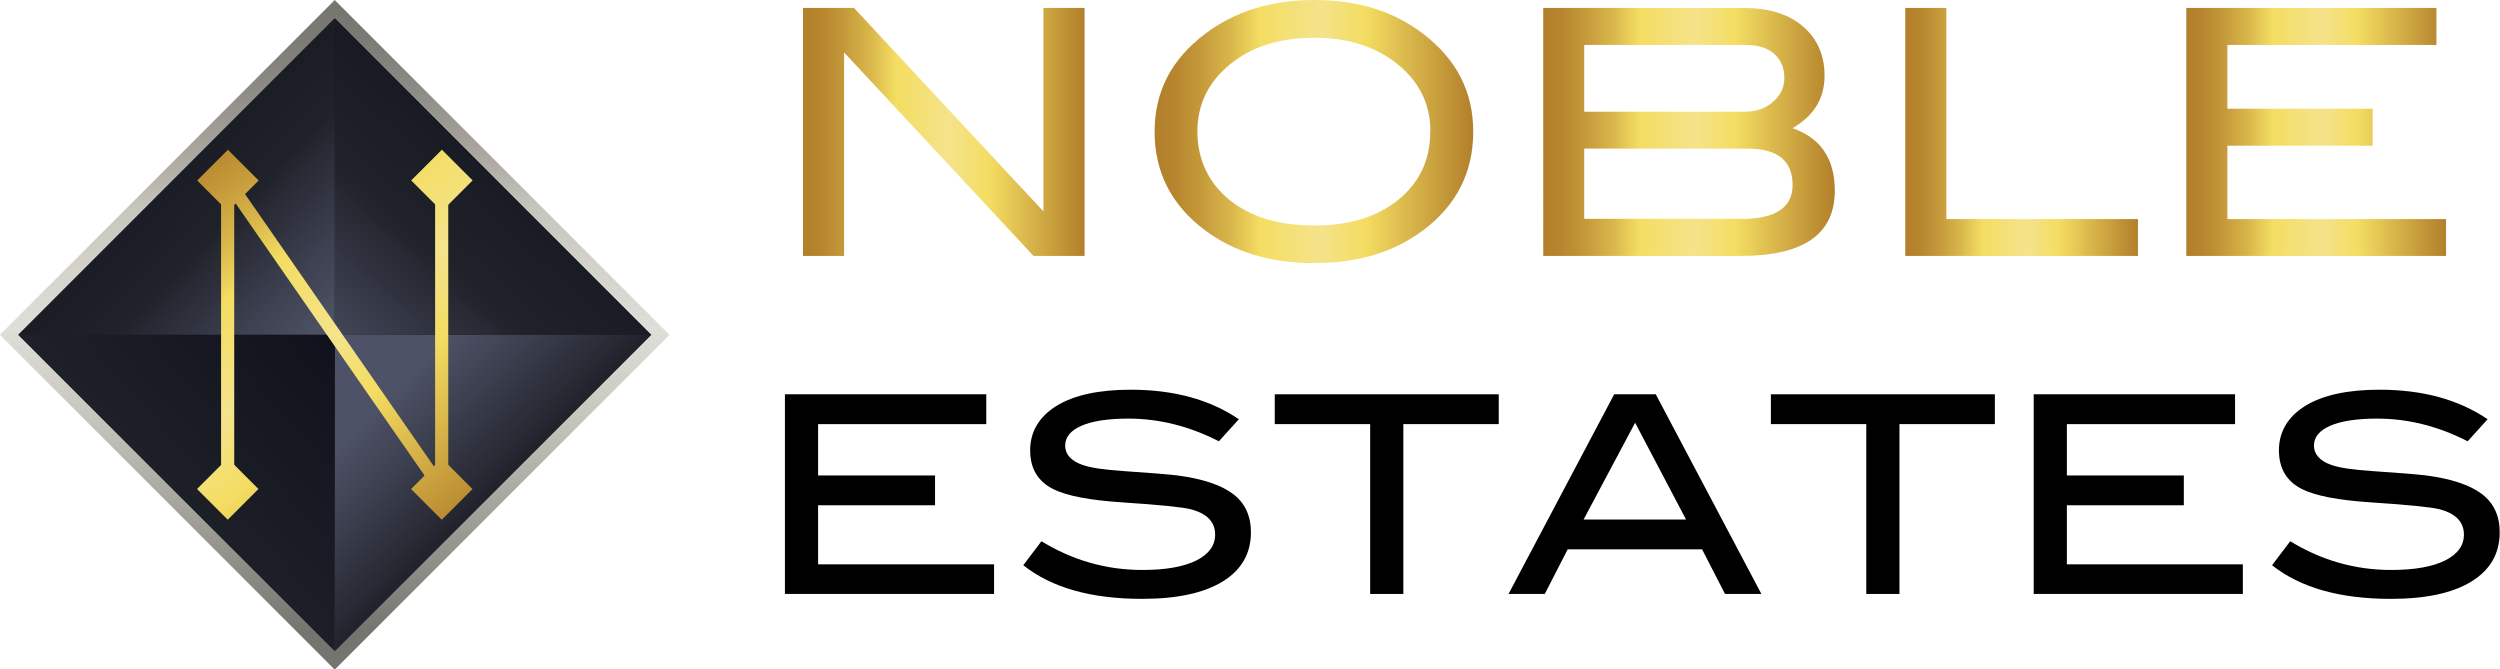
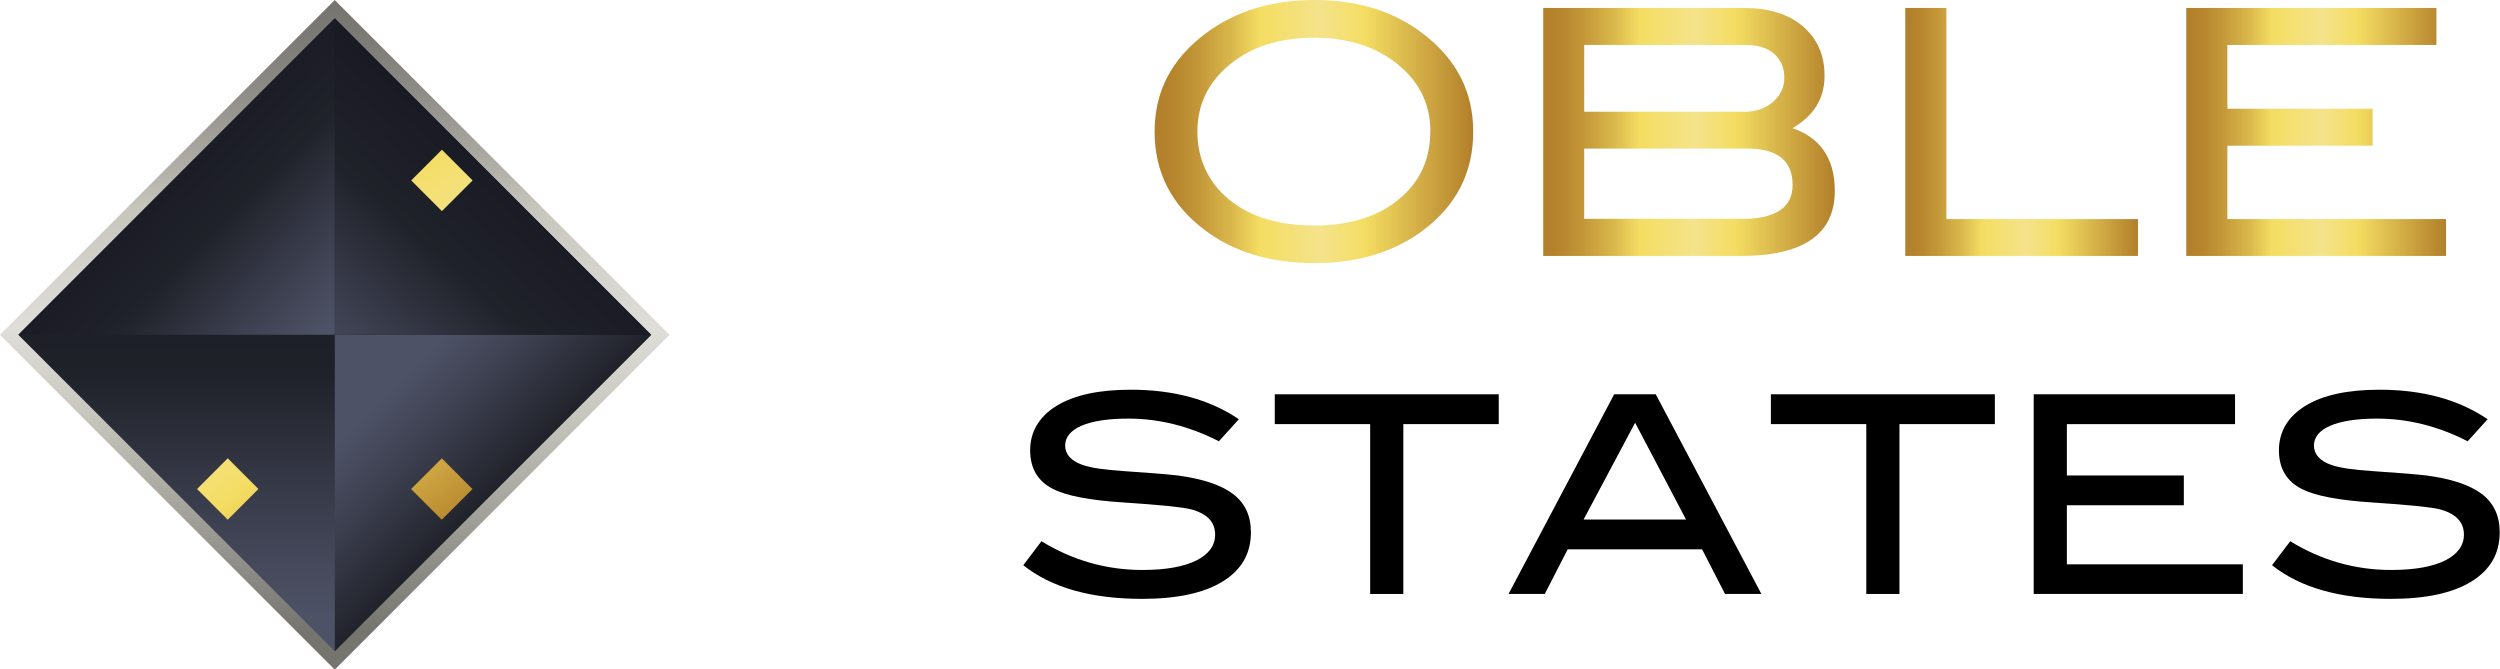
<svg xmlns="http://www.w3.org/2000/svg" xmlns:xlink="http://www.w3.org/1999/xlink" id="Layer_2" viewBox="0 0 163.52 43.79">
  <defs>
    <style>
      .cls-1 {
        fill: url(#linear-gradient-8);
      }

      .cls-2 {
        fill: url(#linear-gradient-7);
      }

      .cls-3 {
        fill: url(#linear-gradient-5);
      }

      .cls-4 {
        fill: url(#linear-gradient-6);
      }

      .cls-5 {
        fill: url(#linear-gradient-9);
      }

      .cls-6 {
        fill: url(#linear-gradient-4);
      }

      .cls-7 {
        fill: url(#linear-gradient-3);
      }

      .cls-8 {
        fill: url(#linear-gradient-2);
      }

      .cls-9 {
        fill: url(#linear-gradient);
      }

      .cls-10 {
        fill: url(#linear-gradient-10);
      }

      .cls-11 {
        fill: url(#linear-gradient-11);
      }

      .cls-12 {
        fill: url(#linear-gradient-12);
      }

      .cls-13 {
        fill: url(#linear-gradient-13);
      }

      .cls-14 {
        fill: url(#linear-gradient-14);
      }

      .cls-15 {
        fill: url(#linear-gradient-15);
      }

      .cls-16 {
        fill: url(#linear-gradient-16);
      }
    </style>
    <linearGradient id="linear-gradient" x1="21.9" y1="-.06" x2="21.9" y2="41.32" gradientTransform="translate(21.9 -9.07) rotate(45)" gradientUnits="userSpaceOnUse">
      <stop offset="0" stop-color="#76746f" />
      <stop offset=".06" stop-color="#7c7a75" />
      <stop offset=".15" stop-color="#8f8d87" />
      <stop offset=".26" stop-color="#aeaca4" />
      <stop offset=".33" stop-color="#c7c6bd" />
      <stop offset=".52" stop-color="#e0ded9" />
      <stop offset=".66" stop-color="#c7c6bd" />
      <stop offset="1" stop-color="#76746f" />
    </linearGradient>
    <linearGradient id="linear-gradient-2" x1="21.9" y1="1.15" x2="21.9" y2="40.26" gradientTransform="translate(21.9 -9.07) rotate(45)" gradientUnits="userSpaceOnUse">
      <stop offset="0" stop-color="#0d0e19" />
      <stop offset=".6" stop-color="#20222a" />
      <stop offset=".84" stop-color="#3d4050" />
      <stop offset="1" stop-color="#4e5266" />
    </linearGradient>
    <linearGradient id="linear-gradient-3" x1="4.02" y1="4.25" x2="21.61" y2="21.3" gradientTransform="matrix(1,0,0,1,0,0)" xlink:href="#linear-gradient-2" />
    <linearGradient id="linear-gradient-4" x1="42.4" y1="42.27" x2="25.56" y2="25.64" gradientTransform="matrix(1,0,0,1,0,0)" xlink:href="#linear-gradient-2" />
    <linearGradient id="linear-gradient-5" x1="39.92" y1="3" x2="20.3" y2="24.85" gradientTransform="matrix(1,0,0,1,0,0)" xlink:href="#linear-gradient-2" />
    <linearGradient id="linear-gradient-6" x1="24.64" y1="20.61" x2="-.31" y2="42.78" gradientTransform="matrix(1,0,0,1,0,0)" xlink:href="#linear-gradient-2" />
    <linearGradient id="linear-gradient-7" x1="11.78" y1="8.63" x2="31.18" y2="34.07" gradientUnits="userSpaceOnUse">
      <stop offset="0" stop-color="#b27f2a" />
      <stop offset=".06" stop-color="#b6852e" />
      <stop offset=".14" stop-color="#c49839" />
      <stop offset=".24" stop-color="#d9b74b" />
      <stop offset=".33" stop-color="#f4dd62" />
      <stop offset=".52" stop-color="#f4e38b" />
      <stop offset=".66" stop-color="#f4dd62" />
      <stop offset="1" stop-color="#b27f2a" />
    </linearGradient>
    <linearGradient id="linear-gradient-8" x1="12.22" y1="8.3" x2="31.62" y2="33.74" gradientTransform="translate(12.71 -7.08) rotate(45)" xlink:href="#linear-gradient-7" />
    <linearGradient id="linear-gradient-9" x1="2.49" y1="15.72" x2="21.89" y2="41.16" gradientTransform="translate(26.98 -1.16) rotate(45)" xlink:href="#linear-gradient-7" />
    <linearGradient id="linear-gradient-10" x1="21.07" y1="1.55" x2="40.47" y2="26.99" gradientTransform="translate(16.82 -16.98) rotate(45.01)" xlink:href="#linear-gradient-7" />
    <linearGradient id="linear-gradient-11" x1="11.34" y1="8.96" x2="30.74" y2="34.41" gradientTransform="translate(31.09 -11.06) rotate(45.01)" xlink:href="#linear-gradient-7" />
    <linearGradient id="linear-gradient-12" x1="52.53" y1="8.63" x2="70.95" y2="8.63" xlink:href="#linear-gradient-7" />
    <linearGradient id="linear-gradient-13" x1="75.52" y1="8.61" x2="96.36" y2="8.61" xlink:href="#linear-gradient-7" />
    <linearGradient id="linear-gradient-14" x1="100.94" y1="8.63" x2="120.01" y2="8.63" xlink:href="#linear-gradient-7" />
    <linearGradient id="linear-gradient-15" x1="124.62" y1="8.63" x2="139.84" y2="8.63" xlink:href="#linear-gradient-7" />
    <linearGradient id="linear-gradient-16" x1="143" y1="8.63" x2="159.99" y2="8.63" xlink:href="#linear-gradient-7" />
  </defs>
  <g id="Layer_2-2" data-name="Layer_2">
    <g>
      <rect class="cls-9" x="6.41" y="6.41" width="30.97" height="30.97" transform="translate(-9.07 21.9) rotate(-45)" />
      <rect class="cls-8" x="7.26" y="7.26" width="29.27" height="29.27" transform="translate(-9.07 21.9) rotate(-45)" />
      <polygon class="cls-7" points="21.9 1.2 11.55 11.55 1.2 21.9 21.9 21.9 21.9 1.2" />
      <polygon class="cls-6" points="21.9 42.59 32.25 32.24 42.59 21.9 21.9 21.9 21.9 42.59" />
      <polygon class="cls-3" points="42.59 21.9 32.24 11.55 21.9 1.2 21.9 21.9 42.59 21.9" />
-       <polygon class="cls-4" points="1.2 21.9 11.55 32.25 21.9 42.59 21.9 21.9 1.2 21.9" />
      <g>
-         <path class="cls-2" d="M28.9,32.41c-.14,0-.27-.07-.35-.18L15.32,13.17v18.82c0,.24-.19.43-.43.43s-.43-.19-.43-.43V11.81c0-.19.12-.35.3-.41.18-.06.37.01.48.16l13.22,19.06V11.81c0-.24.19-.43.43-.43s.43.19.43.43v20.18c0,.19-.12.35-.3.41-.04.01-.08.02-.13.02Z" />
        <g>
-           <rect class="cls-1" x="13.48" y="10.39" width="2.84" height="2.84" transform="translate(-3.98 13.99) rotate(-45)" />
          <rect class="cls-5" x="13.48" y="30.57" width="2.84" height="2.84" transform="translate(-18.26 19.9) rotate(-45)" />
          <rect class="cls-10" x="27.48" y="10.39" width="2.84" height="2.84" transform="translate(.12 23.89) rotate(-45.01)" />
          <rect class="cls-11" x="27.48" y="30.57" width="2.84" height="2.84" transform="translate(-14.16 29.81) rotate(-45.01)" />
        </g>
      </g>
    </g>
  </g>
  <g id="Layer_3">
    <g>
-       <path class="cls-12" d="M70.95,16.74h-3.35l-12.39-13.31v13.31h-2.69V.52h3.34l12.39,13.31V.52h2.69v16.23Z" />
      <path class="cls-13" d="M96.36,8.61c0,2.66-1.09,4.81-3.27,6.45-1.91,1.43-4.29,2.15-7.13,2.15s-5.26-.72-7.17-2.17c-2.18-1.64-3.27-3.79-3.27-6.43s1.11-4.74,3.32-6.41c1.94-1.46,4.32-2.2,7.13-2.2s5.19.73,7.1,2.2c2.2,1.67,3.29,3.81,3.29,6.41ZM93.56,8.61c0-1.9-.81-3.44-2.42-4.62-1.39-1.02-3.12-1.52-5.18-1.52-2.26,0-4.09.58-5.51,1.74-1.42,1.16-2.13,2.63-2.13,4.4s.7,3.32,2.08,4.45c1.39,1.13,3.24,1.69,5.56,1.69s4.14-.57,5.52-1.7c1.38-1.13,2.07-2.61,2.07-4.44Z" />
      <path class="cls-14" d="M117.23,8.38c1.85.63,2.78,2,2.78,4.1,0,2.84-2.05,4.26-6.14,4.26h-12.93V.52h13.11c1.64,0,2.94.4,3.88,1.21s1.41,1.88,1.41,3.23c0,1.48-.7,2.62-2.11,3.43ZM114.09,7.31c.75,0,1.37-.21,1.87-.64.5-.43.75-.95.75-1.57,0-.66-.22-1.19-.67-1.58-.45-.39-1.06-.58-1.84-.58h-10.58v4.37h10.47ZM113.89,14.32c2.24,0,3.36-.74,3.36-2.22,0-1.58-.98-2.38-2.94-2.38h-10.69v4.59h10.26Z" />
      <path class="cls-15" d="M139.84,16.74h-15.22V.52h2.69v13.81h12.53v2.42Z" />
      <path class="cls-16" d="M159.99,16.74h-16.99V.52h16.36v2.42h-13.67v4.17h9.5v2.42h-9.5v4.8h14.3v2.42Z" />
    </g>
    <g>
-       <path d="M65.01,38.85h-13.67v-13.06h13.17v1.95h-11v3.36h7.65v1.95h-7.65v3.86h11.51v1.95Z" />
      <path d="M79.72,28.86c-1.94-.99-3.91-1.48-5.92-1.48-1.33,0-2.36.16-3.07.47-.71.31-1.06.75-1.06,1.3s.38,1,1.14,1.26c.54.19,1.42.32,2.65.4,1.8.12,2.99.22,3.57.29,1.64.22,2.84.62,3.62,1.21.78.59,1.17,1.42,1.17,2.51,0,1.38-.61,2.45-1.84,3.21-1.23.76-2.99,1.14-5.28,1.14-3.33,0-5.92-.73-7.77-2.2l1.19-1.57c2.04,1.25,4.24,1.88,6.6,1.88,1.53,0,2.71-.21,3.55-.63.8-.41,1.21-.97,1.21-1.68,0-.83-.53-1.38-1.59-1.66-.55-.14-2.04-.29-4.47-.45-2.15-.14-3.66-.43-4.53-.87-1.01-.51-1.51-1.35-1.51-2.54s.57-2.19,1.72-2.9c1.15-.71,2.77-1.06,4.86-1.06,2.81,0,5.17.64,7.07,1.93l-1.32,1.46Z" />
      <path d="M98.03,27.74h-6.24v11.11h-2.17v-11.11h-6.24v-1.95h14.65v1.95Z" />
      <path d="M115.2,38.85h-2.37l-1.5-2.92h-8.79l-1.5,2.92h-2.37l6.91-13.06h2.72l6.91,13.06ZM110.28,33.98l-3.33-6.33-3.37,6.33h6.69Z" />
      <path d="M130.48,27.74h-6.24v11.11h-2.17v-11.11h-6.24v-1.95h14.65v1.95Z" />
      <path d="M146.69,38.85h-13.67v-13.06h13.17v1.95h-11v3.36h7.65v1.95h-7.65v3.86h11.51v1.95Z" />
      <path d="M161.4,28.86c-1.94-.99-3.91-1.48-5.92-1.48-1.33,0-2.36.16-3.07.47-.71.31-1.06.75-1.06,1.3s.38,1,1.14,1.26c.54.19,1.42.32,2.65.4,1.8.12,2.99.22,3.57.29,1.64.22,2.84.62,3.62,1.21.78.59,1.17,1.42,1.17,2.51,0,1.38-.61,2.45-1.84,3.21-1.23.76-2.99,1.14-5.28,1.14-3.33,0-5.92-.73-7.77-2.2l1.19-1.57c2.04,1.25,4.24,1.88,6.6,1.88,1.53,0,2.71-.21,3.55-.63.8-.41,1.21-.97,1.21-1.68,0-.83-.53-1.38-1.59-1.66-.55-.14-2.04-.29-4.47-.45-2.15-.14-3.66-.43-4.53-.87-1.01-.51-1.51-1.35-1.51-2.54s.57-2.19,1.72-2.9c1.15-.71,2.77-1.06,4.86-1.06,2.81,0,5.17.64,7.07,1.93l-1.32,1.46Z" />
    </g>
  </g>
</svg>